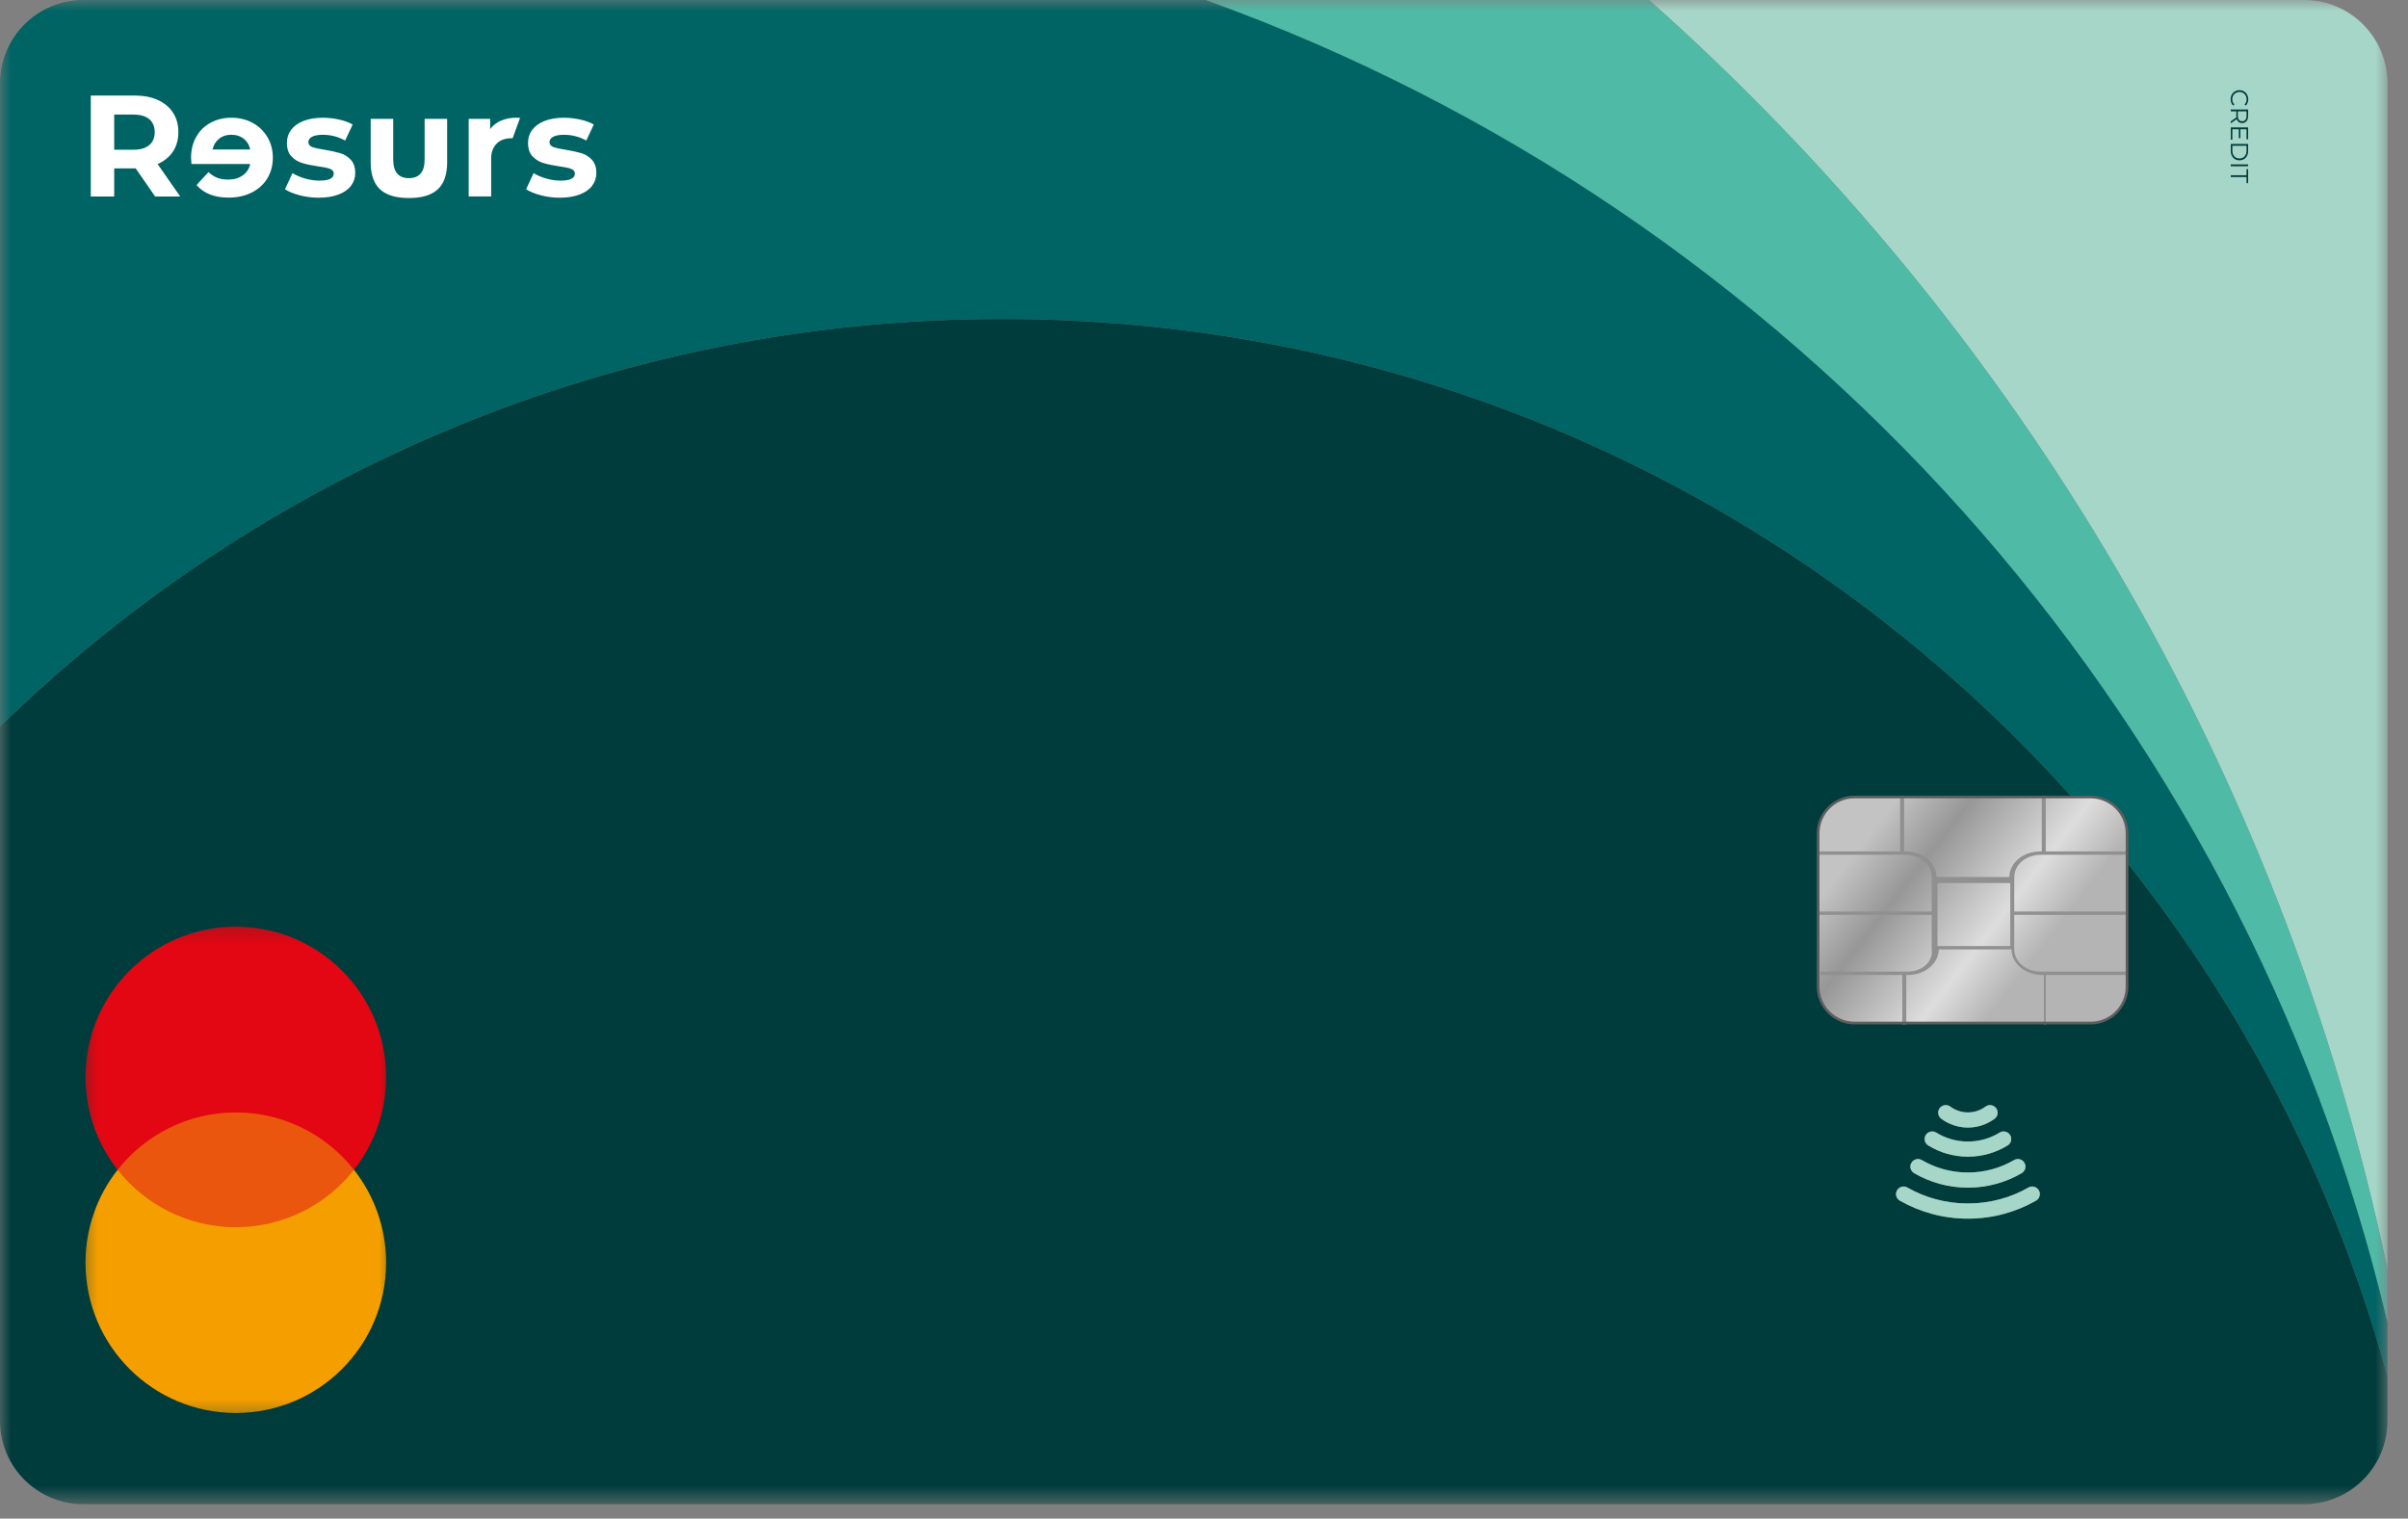
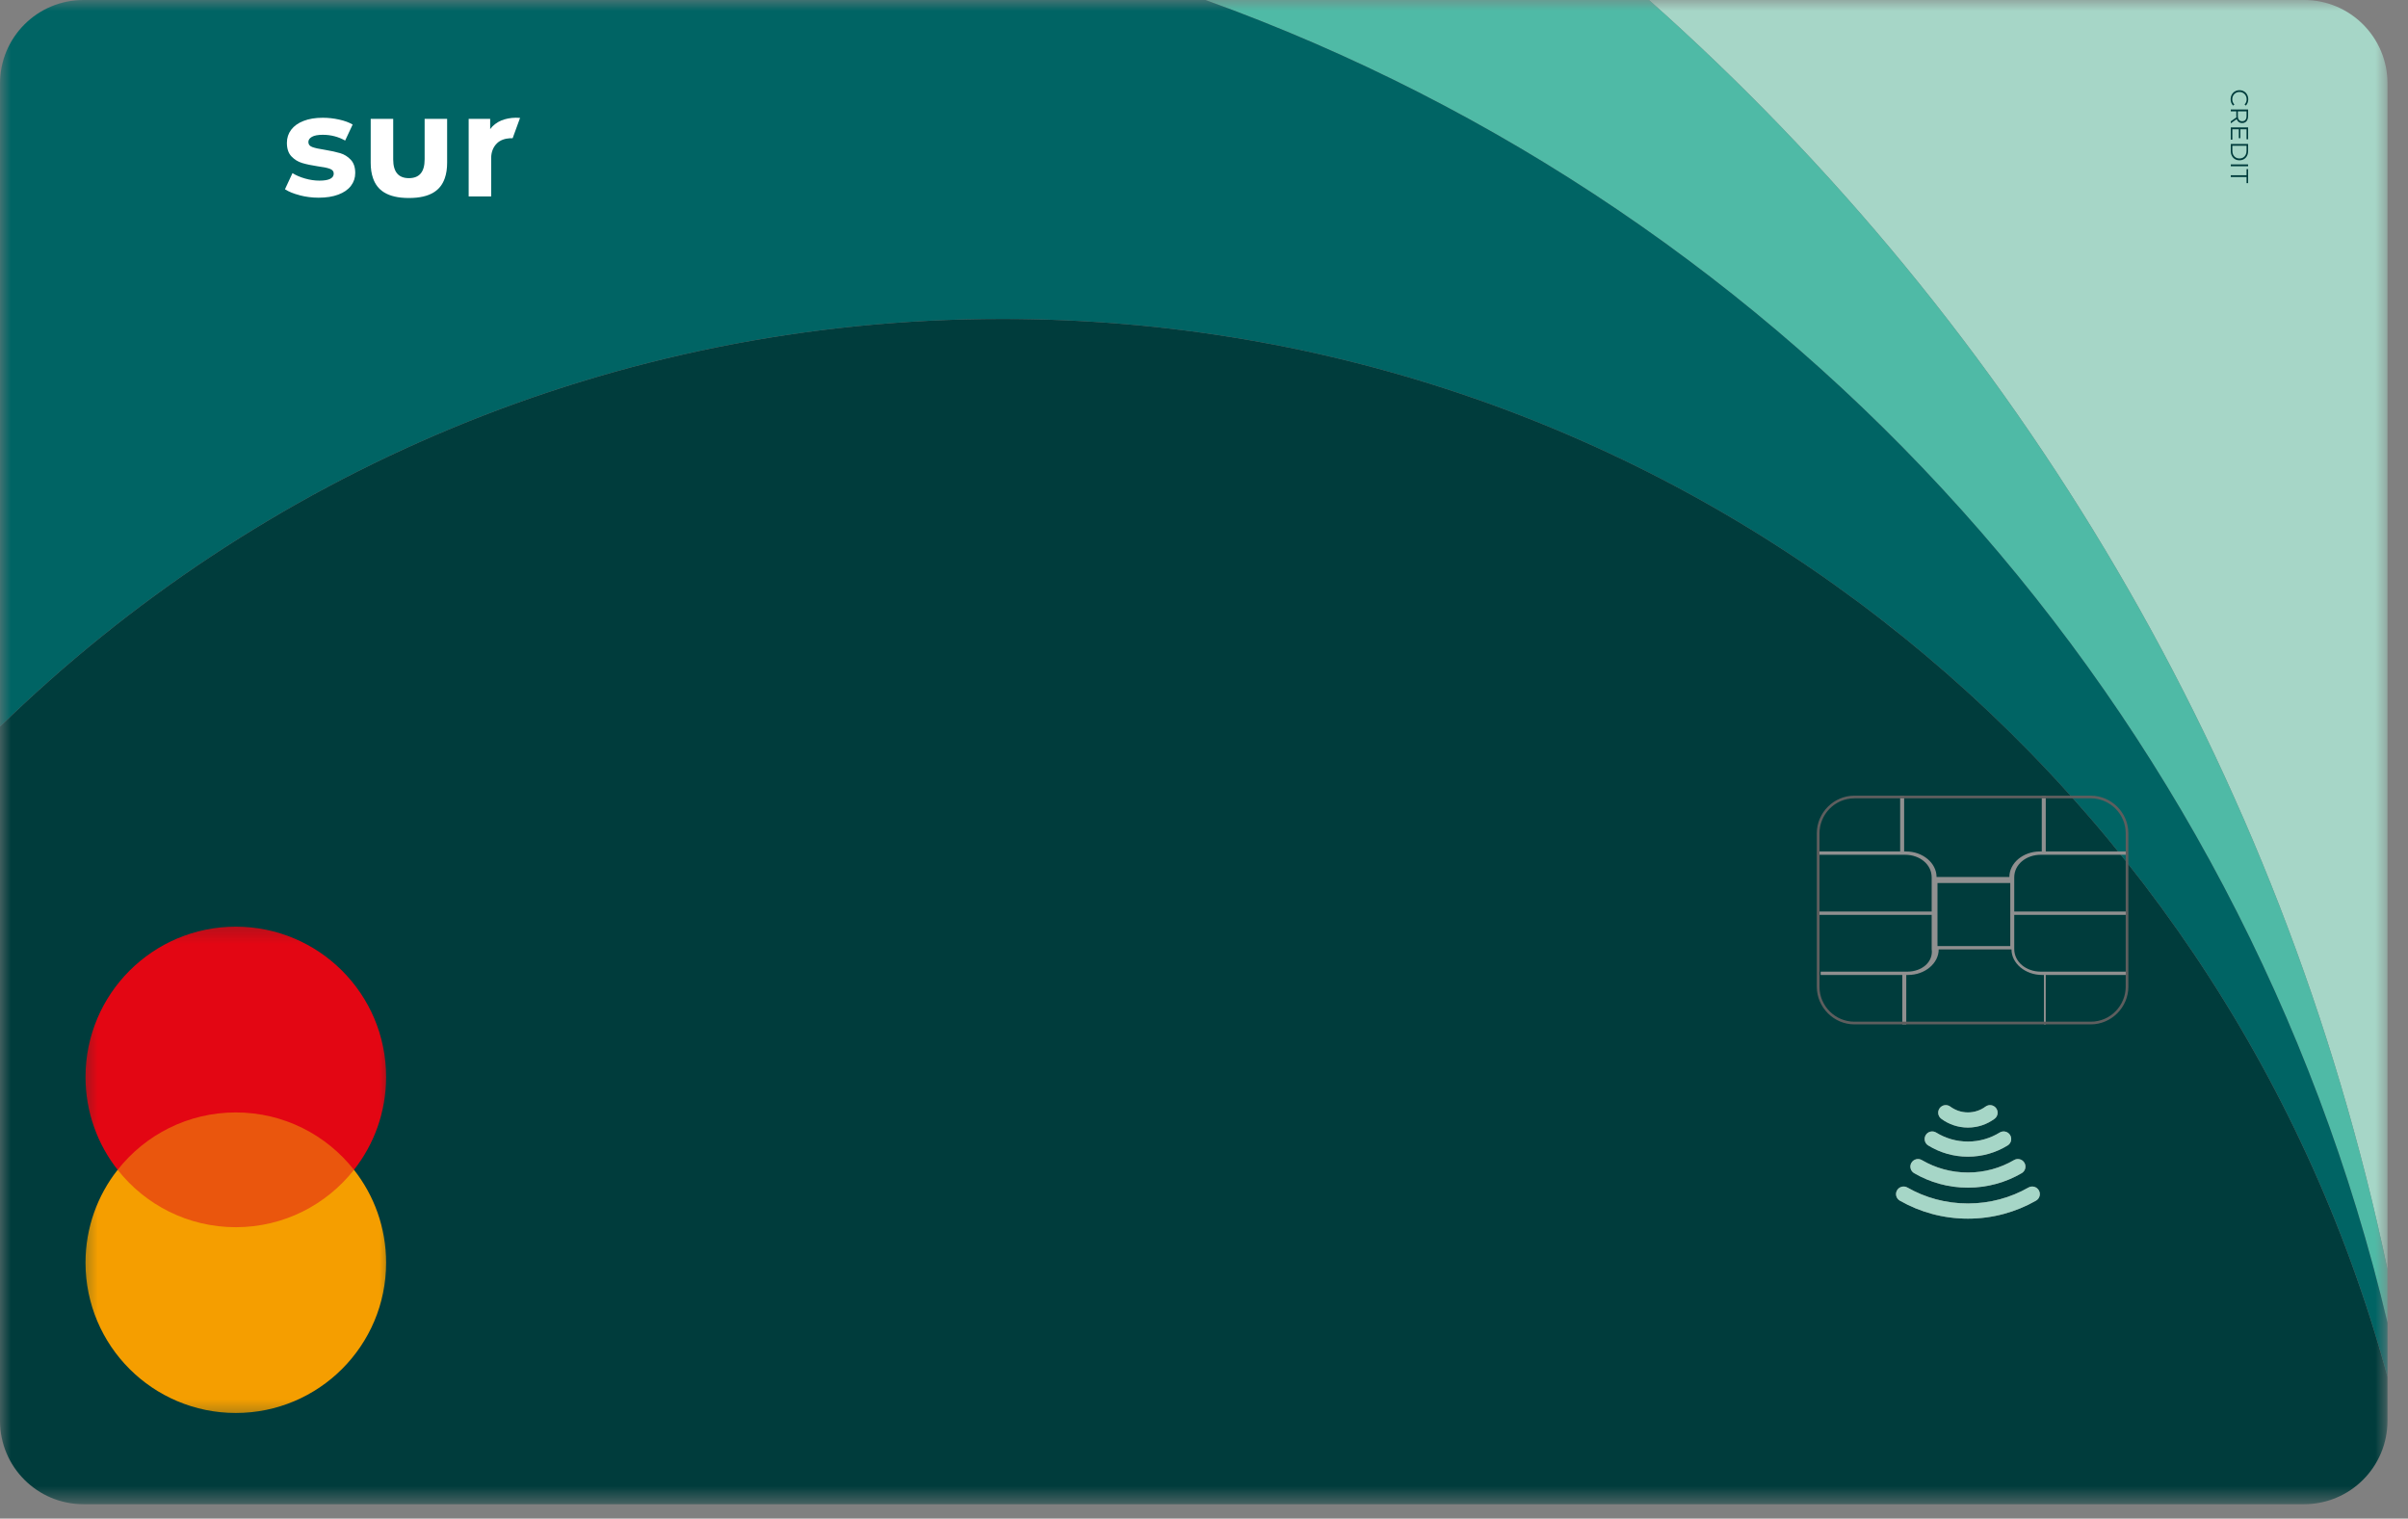
<svg xmlns="http://www.w3.org/2000/svg" width="111" height="70" viewBox="0 0 111 70" fill="none">
  <rect x="0" y="0" width="111" height="70" fill="#808080" stroke="none" />
  <mask id="mask0_1352_771" style="mask-type:luminance" maskUnits="userSpaceOnUse" x="0" y="0" width="111" height="70">
    <path d="M110.055 69.336V0H0V69.336H110.055Z" fill="white" />
  </mask>
  <g mask="url(#mask0_1352_771)">
    <path d="M110.055 58.511V3.844C110.055 1.721 108.333 0 106.21 0H76.013C93.002 15.089 105.204 35.445 110.055 58.511Z" fill="#A6D6C7" />
    <path d="M76.013 0H55.569C82.599 9.742 103.337 32.643 110.054 60.972V58.511C105.203 35.445 93.002 15.089 76.013 0Z" fill="#4FBAA6" />
    <path d="M0 33.494C11.927 21.868 28.222 14.701 46.194 14.701C76.716 14.702 102.408 35.363 110.055 63.459V60.971C103.337 32.643 82.599 9.742 55.57 0H3.846C1.723 0 0.001 1.721 0.001 3.844V33.494" fill="#006464" />
    <path d="M46.194 14.702C28.222 14.702 11.926 21.869 0 33.495V65.493C0 67.616 1.721 69.337 3.845 69.337H106.21C108.333 69.337 110.054 67.616 110.054 65.493V63.46C102.408 35.362 76.716 14.702 46.194 14.702ZM93.983 54.87C94.079 55.037 94.02 55.25 93.852 55.345C92.926 55.873 91.853 56.174 90.715 56.174C89.576 56.174 88.502 55.873 87.576 55.345C87.409 55.249 87.35 55.037 87.446 54.87C87.541 54.703 87.754 54.643 87.922 54.739C88.745 55.208 89.697 55.475 90.715 55.475C91.732 55.475 92.682 55.208 93.507 54.739C93.674 54.643 93.887 54.703 93.983 54.87ZM92.841 53.474C93.007 53.377 93.221 53.433 93.318 53.599C93.415 53.765 93.36 53.98 93.193 54.077C92.466 54.502 91.617 54.746 90.715 54.746C89.812 54.746 88.963 54.502 88.236 54.077C88.069 53.98 88.014 53.766 88.11 53.599C88.208 53.433 88.421 53.376 88.588 53.473C89.213 53.838 89.938 54.047 90.715 54.047C91.491 54.047 92.217 53.838 92.841 53.473V53.474ZM92.177 52.206C92.342 52.105 92.556 52.156 92.658 52.32C92.759 52.484 92.708 52.7 92.545 52.8C92.013 53.128 91.383 53.319 90.715 53.318C90.044 53.318 89.416 53.128 88.885 52.8C88.72 52.7 88.67 52.484 88.771 52.32C88.872 52.156 89.087 52.105 89.252 52.206C89.678 52.469 90.177 52.62 90.716 52.62C91.254 52.62 91.753 52.469 92.178 52.206H92.177ZM91.149 51.206C91.285 51.16 91.412 51.094 91.526 51.01C91.68 50.895 91.899 50.927 92.014 51.082C92.129 51.237 92.097 51.455 91.942 51.57C91.77 51.697 91.579 51.799 91.371 51.868C91.164 51.938 90.943 51.975 90.714 51.975C90.484 51.975 90.262 51.938 90.055 51.867C89.849 51.798 89.656 51.696 89.485 51.569C89.331 51.454 89.298 51.236 89.413 51.081C89.528 50.926 89.747 50.894 89.901 51.009C90.015 51.094 90.143 51.16 90.279 51.206C90.416 51.252 90.562 51.277 90.715 51.277C90.867 51.277 91.013 51.252 91.149 51.206Z" fill="#003C3C" />
    <path d="M89.901 51.009C89.746 50.895 89.528 50.926 89.413 51.081C89.298 51.236 89.331 51.454 89.485 51.569C89.656 51.696 89.848 51.798 90.055 51.867C90.261 51.937 90.484 51.975 90.713 51.975C90.943 51.975 91.164 51.937 91.371 51.868C91.577 51.798 91.77 51.697 91.942 51.57C92.097 51.455 92.129 51.237 92.014 51.082C91.898 50.927 91.68 50.895 91.525 51.01C91.412 51.094 91.285 51.161 91.149 51.206C91.012 51.252 90.866 51.277 90.714 51.277C90.562 51.277 90.415 51.252 90.279 51.206C90.142 51.16 90.016 51.093 89.901 51.009Z" fill="#A6D6C7" />
    <path d="M88.771 52.32C88.67 52.484 88.721 52.699 88.884 52.8C89.416 53.128 90.045 53.318 90.714 53.317C91.383 53.317 92.012 53.128 92.544 52.8C92.709 52.699 92.758 52.484 92.658 52.32C92.556 52.156 92.341 52.105 92.177 52.206C91.75 52.469 91.251 52.62 90.714 52.62C90.177 52.62 89.677 52.469 89.25 52.206C89.086 52.105 88.871 52.156 88.77 52.32H88.771Z" fill="#A6D6C7" />
    <path d="M88.109 53.599C88.012 53.765 88.068 53.98 88.235 54.077C88.963 54.502 89.811 54.745 90.714 54.745C91.617 54.745 92.465 54.502 93.193 54.077C93.359 53.98 93.415 53.765 93.318 53.599C93.222 53.433 93.007 53.377 92.84 53.474C92.216 53.839 91.491 54.048 90.714 54.048C89.937 54.048 89.213 53.839 88.588 53.474C88.421 53.377 88.207 53.434 88.109 53.6V53.599Z" fill="#A6D6C7" />
    <path d="M90.715 55.475C89.697 55.475 88.746 55.208 87.923 54.739C87.754 54.643 87.541 54.703 87.446 54.87C87.351 55.037 87.409 55.249 87.577 55.345C88.501 55.873 89.575 56.174 90.715 56.174C91.855 56.174 92.928 55.873 93.852 55.345C94.019 55.25 94.079 55.037 93.983 54.87C93.888 54.703 93.674 54.643 93.507 54.739C92.683 55.208 91.732 55.475 90.715 55.475Z" fill="#A6D6C7" />
-     <path d="M85.481 36.759H96.377C97.285 36.759 98.028 37.503 98.028 38.412V45.482C98.028 46.392 97.285 47.136 96.377 47.136H85.481C84.573 47.136 83.83 46.392 83.83 45.482V38.412C83.83 37.503 84.573 36.759 85.481 36.759Z" fill="url(#paint0_linear_1352_771)" />
    <path d="M87.915 44.788H83.925V44.941H87.689V47.219H87.872V44.941H87.957C88.732 44.941 89.367 44.405 89.367 43.763H92.722C92.722 44.405 93.357 44.941 94.132 44.941H94.217V47.219H94.302V44.941H98.066V44.788H94.076C93.399 44.788 92.849 44.344 92.849 43.747V42.171H98.066V42.018H92.849V40.441C92.849 39.844 93.399 39.401 94.076 39.401H98.066V39.248H94.302V36.676H94.118V39.248H94.034C93.258 39.248 92.624 39.783 92.624 40.426H89.268C89.268 39.783 88.634 39.248 87.858 39.248H87.774V36.676H87.59V39.248H83.826V39.401H87.816C88.493 39.401 89.043 39.844 89.043 40.441V42.018H83.826V42.171H89.043V43.747C89.127 44.344 88.591 44.788 87.915 44.788ZM92.666 40.702V43.609H89.311V40.702H92.666Z" fill="#909090" />
    <path d="M85.481 36.676H96.377C97.326 36.676 98.11 37.461 98.11 38.412V45.482C98.11 46.433 97.326 47.219 96.377 47.219H85.481C84.532 47.219 83.748 46.433 83.748 45.482V38.412C83.748 37.461 84.532 36.676 85.481 36.676ZM96.377 47.095C97.285 47.095 97.987 46.35 97.987 45.482V38.412C97.987 37.503 97.244 36.8 96.377 36.8H85.481C84.573 36.8 83.872 37.544 83.872 38.412V45.482C83.872 46.392 84.615 47.095 85.481 47.095H96.377Z" fill="#5E5E5E" />
    <path d="M102.824 4.574C102.824 4.514 102.834 4.459 102.854 4.408C102.875 4.357 102.903 4.313 102.94 4.275C102.976 4.238 103.019 4.209 103.069 4.188C103.118 4.167 103.172 4.157 103.231 4.157C103.289 4.157 103.343 4.167 103.393 4.188C103.442 4.209 103.485 4.238 103.522 4.275C103.558 4.313 103.586 4.358 103.606 4.409C103.627 4.46 103.637 4.515 103.637 4.576C103.637 4.633 103.627 4.688 103.607 4.739C103.588 4.79 103.559 4.833 103.521 4.868L103.467 4.814C103.5 4.781 103.524 4.745 103.539 4.706C103.554 4.666 103.562 4.623 103.562 4.578C103.562 4.53 103.553 4.485 103.536 4.444C103.521 4.403 103.497 4.367 103.467 4.337C103.437 4.307 103.402 4.283 103.362 4.265C103.322 4.248 103.279 4.24 103.231 4.24C103.183 4.24 103.139 4.248 103.098 4.265C103.059 4.283 103.024 4.307 102.993 4.337C102.964 4.367 102.94 4.403 102.924 4.444C102.908 4.485 102.9 4.53 102.9 4.578C102.9 4.623 102.907 4.666 102.923 4.706C102.938 4.745 102.962 4.781 102.996 4.814L102.942 4.868C102.903 4.833 102.874 4.79 102.854 4.739C102.834 4.688 102.824 4.633 102.824 4.574ZM102.831 5.048H103.63V5.347C103.63 5.414 103.619 5.472 103.597 5.521C103.576 5.57 103.544 5.607 103.503 5.633C103.463 5.66 103.414 5.673 103.356 5.673C103.3 5.673 103.251 5.66 103.21 5.633C103.17 5.607 103.139 5.57 103.116 5.521C103.095 5.472 103.085 5.414 103.085 5.347V5.094L103.123 5.132H102.831V5.048ZM102.831 5.593L103.121 5.388V5.479L102.831 5.685V5.593ZM103.116 5.132L103.157 5.094V5.344C103.157 5.424 103.174 5.485 103.209 5.526C103.244 5.568 103.293 5.588 103.356 5.588C103.42 5.588 103.47 5.568 103.505 5.526C103.54 5.485 103.557 5.424 103.557 5.344V5.094L103.597 5.132H103.116ZM103.273 5.948V6.37H103.201V5.948H103.273ZM102.904 5.957V6.437H102.831V5.872H103.63V6.42H103.557V5.957H102.904ZM102.831 6.636H103.63V6.961C103.63 7.046 103.613 7.12 103.579 7.184C103.545 7.249 103.498 7.299 103.438 7.335C103.378 7.371 103.309 7.389 103.231 7.389C103.152 7.389 103.083 7.371 103.023 7.335C102.963 7.299 102.916 7.249 102.882 7.184C102.848 7.12 102.831 7.046 102.831 6.961V6.636ZM102.904 6.72V6.956C102.904 7.027 102.918 7.088 102.945 7.14C102.974 7.192 103.012 7.233 103.061 7.262C103.11 7.291 103.167 7.305 103.231 7.305C103.295 7.305 103.352 7.291 103.401 7.262C103.449 7.233 103.487 7.192 103.515 7.14C103.543 7.088 103.557 7.027 103.557 6.956V6.72H102.904ZM102.831 7.578H103.63V7.663H102.831V7.578ZM102.831 8.078H103.557V7.797H103.63V8.443H103.557V8.162H102.831V8.078Z" fill="#003C3C" />
-     <path d="M7.151 9.057L6.254 7.76H5.264V9.057H4.186V4.404H6.201C6.613 4.404 6.971 4.472 7.274 4.609C7.578 4.747 7.812 4.942 7.976 5.195C8.139 5.447 8.222 5.746 8.222 6.092C8.222 6.438 8.138 6.736 7.972 6.987C7.806 7.238 7.569 7.429 7.265 7.563L8.308 9.059H7.151V9.057ZM6.879 5.491C6.711 5.351 6.465 5.281 6.141 5.281H5.264V6.903H6.141C6.465 6.903 6.711 6.832 6.879 6.69C7.047 6.549 7.132 6.349 7.132 6.092C7.132 5.836 7.047 5.63 6.879 5.491Z" fill="white" />
    <path d="M13.815 9C13.531 8.927 13.305 8.835 13.136 8.724L13.482 7.98C13.642 8.081 13.834 8.164 14.061 8.229C14.287 8.294 14.509 8.326 14.726 8.326C15.165 8.326 15.384 8.217 15.384 8C15.384 7.898 15.325 7.825 15.206 7.781C15.085 7.736 14.902 7.698 14.654 7.667C14.362 7.623 14.12 7.572 13.929 7.514C13.739 7.457 13.573 7.355 13.434 7.209C13.295 7.063 13.225 6.854 13.225 6.584C13.225 6.358 13.29 6.157 13.421 5.982C13.552 5.808 13.742 5.671 13.993 5.574C14.243 5.476 14.539 5.428 14.88 5.428C15.133 5.428 15.383 5.456 15.634 5.512C15.885 5.567 16.092 5.643 16.256 5.741L15.91 6.479C15.596 6.303 15.252 6.213 14.88 6.213C14.659 6.213 14.491 6.244 14.381 6.306C14.271 6.369 14.215 6.449 14.215 6.546C14.215 6.656 14.274 6.734 14.395 6.778C14.514 6.822 14.704 6.865 14.966 6.904C15.258 6.953 15.498 7.005 15.684 7.061C15.871 7.117 16.032 7.217 16.17 7.364C16.307 7.51 16.375 7.713 16.375 7.976C16.375 8.197 16.309 8.395 16.176 8.568C16.044 8.741 15.85 8.875 15.595 8.97C15.34 9.066 15.037 9.113 14.688 9.113C14.39 9.113 14.1 9.076 13.817 9.003V9.002L13.815 9Z" fill="white" />
-     <path d="M24.931 9C24.647 8.927 24.422 8.835 24.252 8.724L24.598 7.98C24.758 8.081 24.95 8.164 25.177 8.229C25.403 8.294 25.625 8.326 25.842 8.326C26.281 8.326 26.5 8.217 26.5 8C26.5 7.898 26.441 7.825 26.321 7.781C26.201 7.736 26.017 7.698 25.769 7.667C25.477 7.623 25.235 7.572 25.044 7.514C24.854 7.457 24.689 7.355 24.549 7.209C24.41 7.063 24.34 6.854 24.34 6.584C24.34 6.358 24.405 6.157 24.536 5.982C24.666 5.808 24.857 5.671 25.108 5.574C25.358 5.476 25.654 5.428 25.995 5.428C26.248 5.428 26.498 5.456 26.749 5.512C27 5.567 27.207 5.643 27.371 5.741L27.025 6.479C26.711 6.303 26.367 6.213 25.995 6.213C25.774 6.213 25.607 6.244 25.496 6.306C25.385 6.369 25.33 6.449 25.33 6.546C25.33 6.656 25.389 6.734 25.509 6.778C25.629 6.822 25.818 6.865 26.08 6.904C26.373 6.953 26.612 7.005 26.798 7.061C26.985 7.117 27.146 7.217 27.284 7.364C27.421 7.51 27.489 7.713 27.489 7.976C27.489 8.197 27.423 8.395 27.291 8.568C27.158 8.741 26.964 8.875 26.709 8.97C26.454 9.066 26.152 9.113 25.802 9.113C25.505 9.113 25.214 9.076 24.931 9.003V9.002V9Z" fill="white" />
    <path d="M20.611 5.48H19.574V7.348C19.574 7.925 19.333 8.212 18.849 8.212C18.367 8.212 18.125 7.924 18.125 7.348V5.48H17.088V7.501C17.088 7.772 17.123 8.009 17.195 8.212C17.38 8.754 17.842 9.127 18.849 9.127C19.857 9.127 20.319 8.755 20.504 8.212C20.575 8.009 20.611 7.772 20.611 7.501V5.48Z" fill="white" />
-     <path d="M12.327 6.321C12.16 6.039 11.932 5.82 11.641 5.662C11.351 5.505 11.026 5.427 10.668 5.427C10.309 5.427 10.001 5.502 9.717 5.653C9.433 5.804 9.21 6.02 9.049 6.302C8.888 6.583 8.807 6.91 8.807 7.282C8.807 7.295 8.813 7.388 8.827 7.561H11.534C11.486 7.782 11.37 7.957 11.188 8.085C11.006 8.214 10.78 8.278 10.509 8.278C10.322 8.278 10.158 8.251 10.014 8.195C9.87 8.139 9.736 8.053 9.611 7.932L9.06 8.53C9.396 8.916 9.888 9.109 10.536 9.109C10.94 9.109 11.296 9.03 11.607 8.873C11.917 8.716 12.156 8.498 12.325 8.219C12.493 7.94 12.577 7.623 12.577 7.268C12.577 6.914 12.494 6.602 12.328 6.321H12.327ZM10.076 6.414C10.236 6.278 10.431 6.211 10.662 6.211C10.893 6.211 11.094 6.278 11.254 6.41C11.398 6.53 11.491 6.692 11.535 6.892H9.798C9.841 6.696 9.933 6.535 10.078 6.413L10.076 6.414Z" fill="white" />
    <path d="M23.631 6.372L23.973 5.434C23.91 5.428 23.846 5.425 23.778 5.426C23.534 5.43 23.315 5.471 23.111 5.553C22.907 5.635 22.715 5.785 22.595 5.951V5.479H21.604V9.056H22.641V7.288C22.641 6.976 22.757 6.759 22.901 6.613C23.055 6.457 23.279 6.386 23.499 6.373C23.545 6.37 23.589 6.37 23.63 6.371L23.631 6.372Z" fill="white" />
  </g>
  <mask id="mask1_1352_771" style="mask-type:luminance" maskUnits="userSpaceOnUse" x="3" y="42" width="16" height="24">
    <path d="M18.264 65.611V42.25H3.462V65.611H18.264Z" fill="white" />
  </mask>
  <g mask="url(#mask1_1352_771)">
    <path d="M16.317 56.955V50.894H5.423V56.955H16.317Z" fill="#EA560D" />
  </g>
  <mask id="mask2_1352_771" style="mask-type:luminance" maskUnits="userSpaceOnUse" x="3" y="42" width="16" height="24">
    <path d="M18.264 65.611V42.25H3.462V65.611H18.264Z" fill="white" />
  </mask>
  <g mask="url(#mask2_1352_771)">
    <path d="M10.87 51.278C13.08 51.278 15.048 52.313 16.317 53.924C17.244 52.746 17.798 51.259 17.798 49.642C17.798 45.818 14.696 42.715 10.87 42.715C7.043 42.715 3.942 45.817 3.942 49.642C3.942 51.258 4.495 52.746 5.423 53.924C6.692 52.313 8.659 51.278 10.87 51.278Z" fill="#E30613" />
    <path d="M10.87 65.131C7.043 65.131 3.942 62.03 3.942 58.204C3.942 56.589 4.495 55.101 5.423 53.923C6.692 55.534 8.659 56.568 10.87 56.568C13.081 56.568 15.048 55.534 16.317 53.923C17.244 55.101 17.798 56.588 17.798 58.204C17.798 62.03 14.696 65.131 10.87 65.131Z" fill="#F59E00" />
  </g>
  <defs>
    <linearGradient id="paint0_linear_1352_771" x1="86.265" y1="38.33" x2="95.688" y2="45.59" gradientUnits="userSpaceOnUse">
      <stop stop-color="#C3C3C3" />
      <stop offset="0.231" stop-color="#979797" />
      <stop offset="0.6" stop-color="#DDDDDD" />
      <stop offset="0.8" stop-color="#B4B4B4" />
    </linearGradient>
  </defs>
</svg>